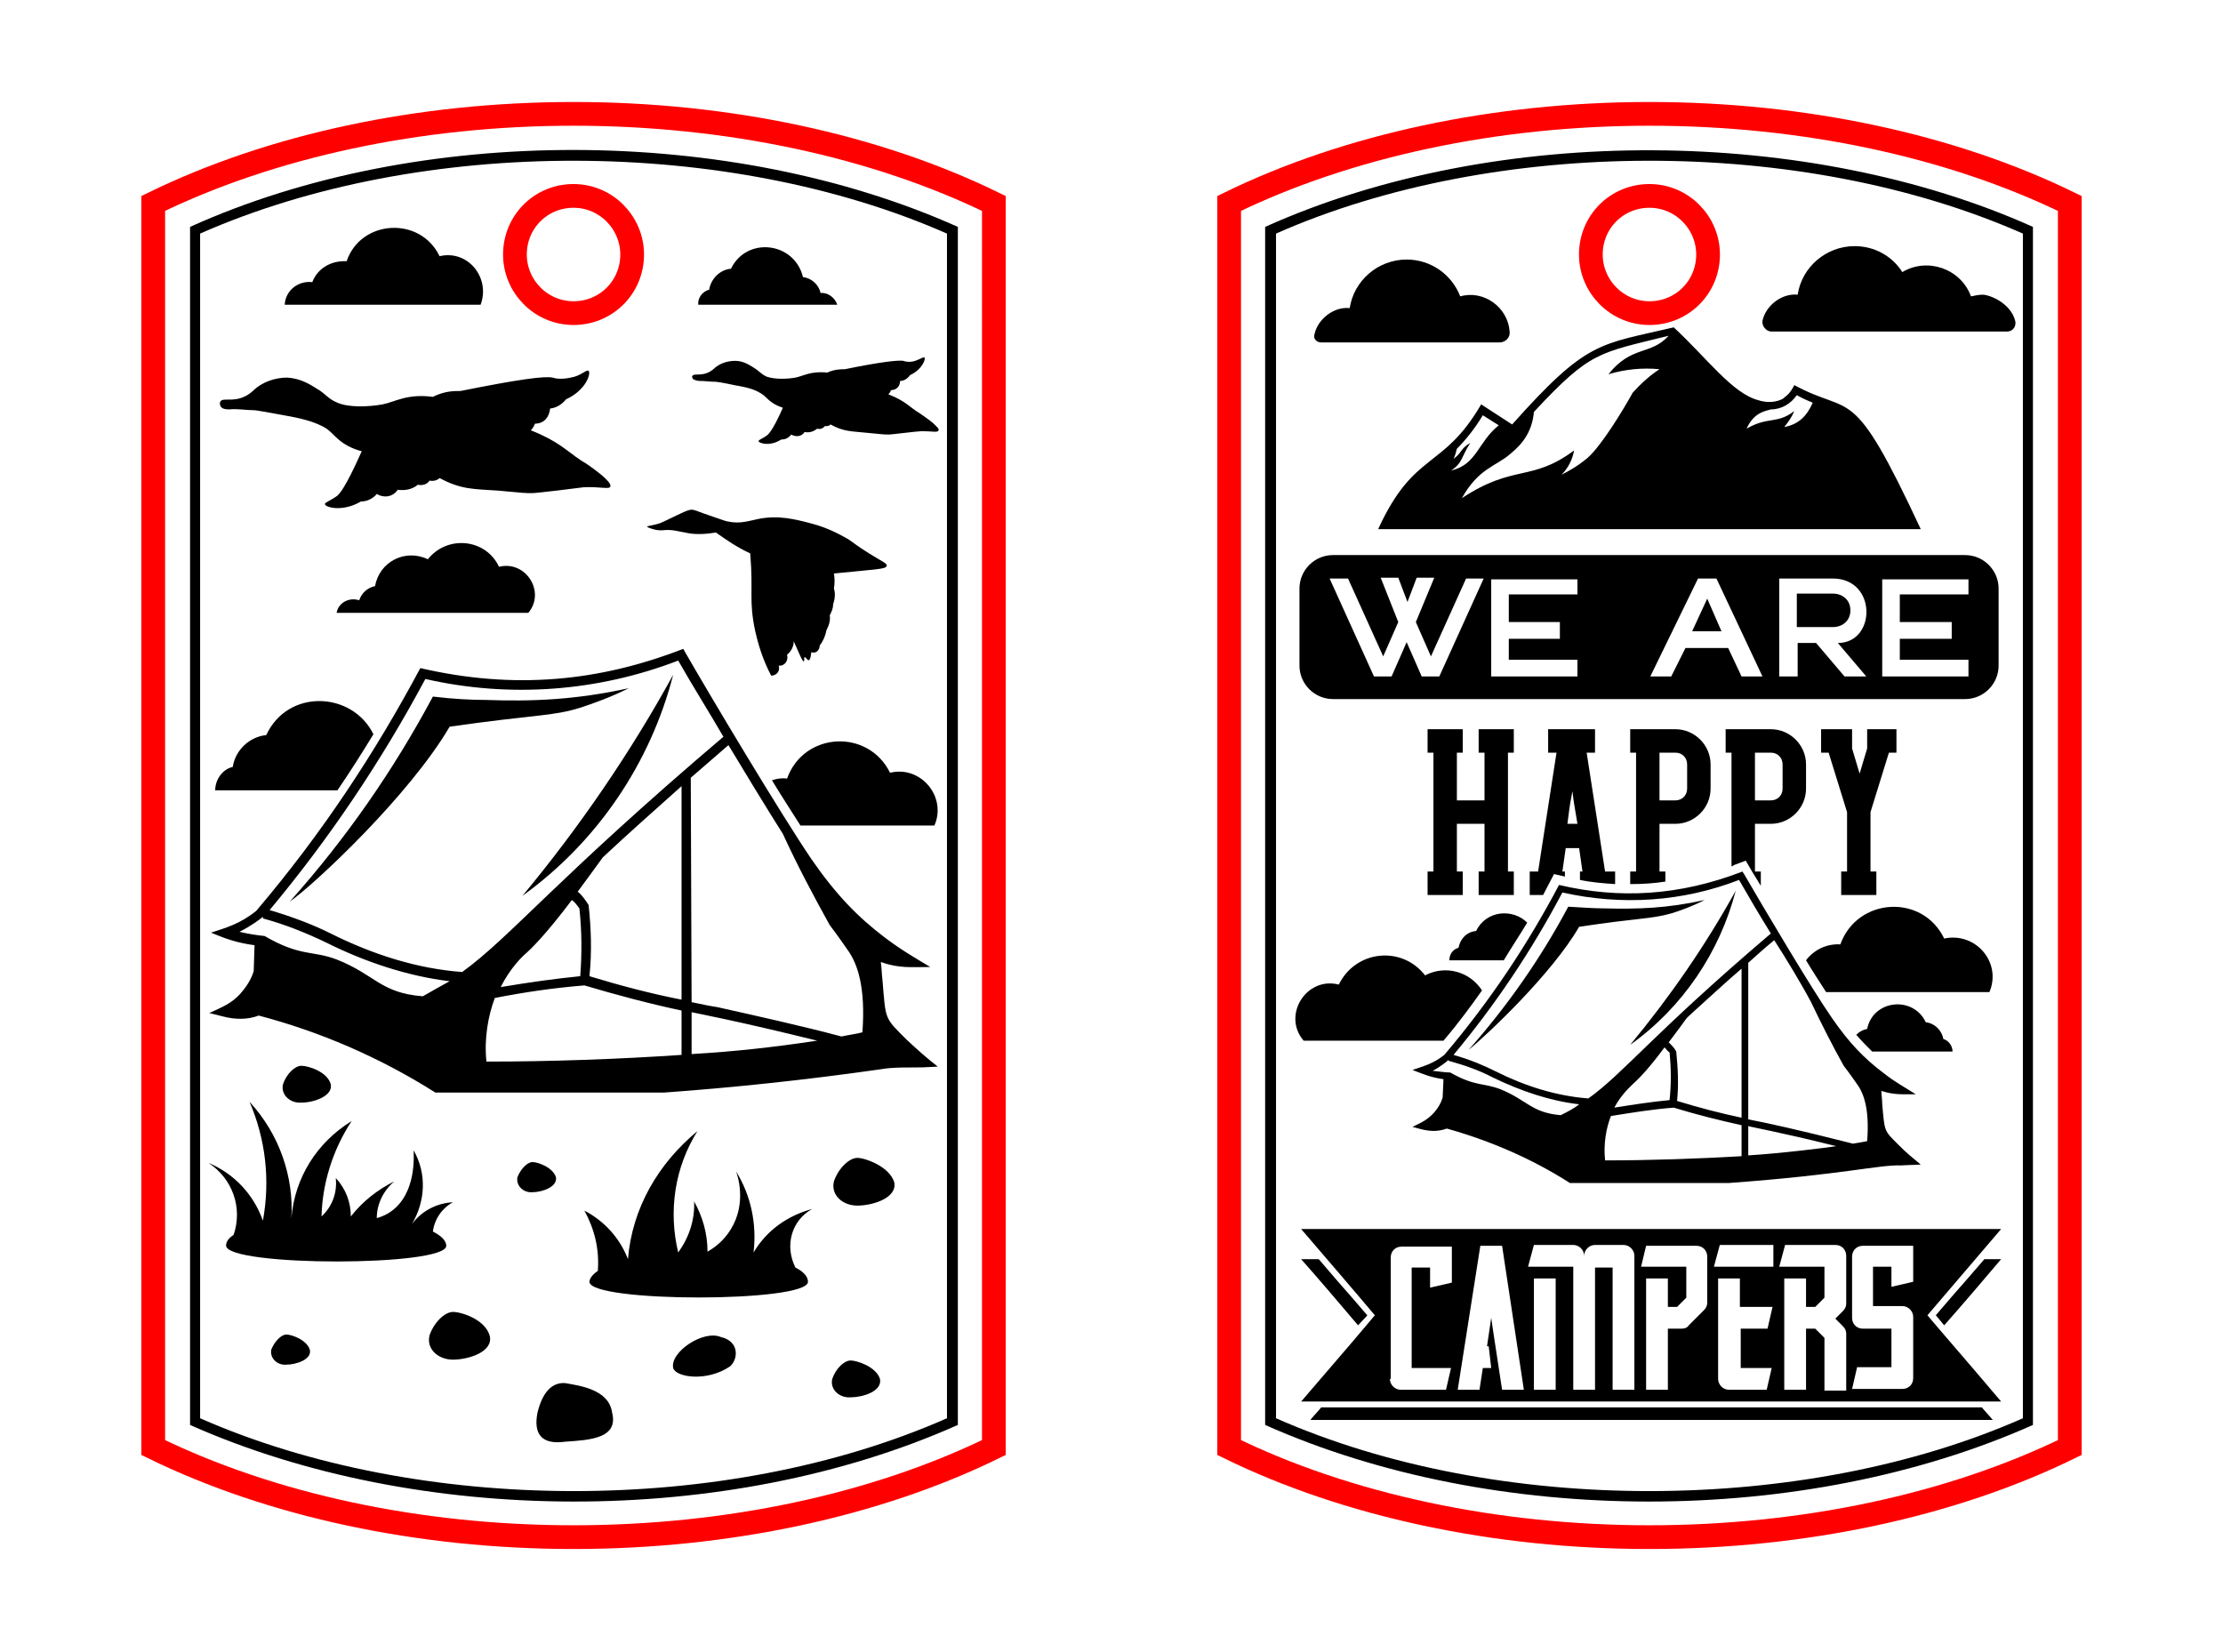
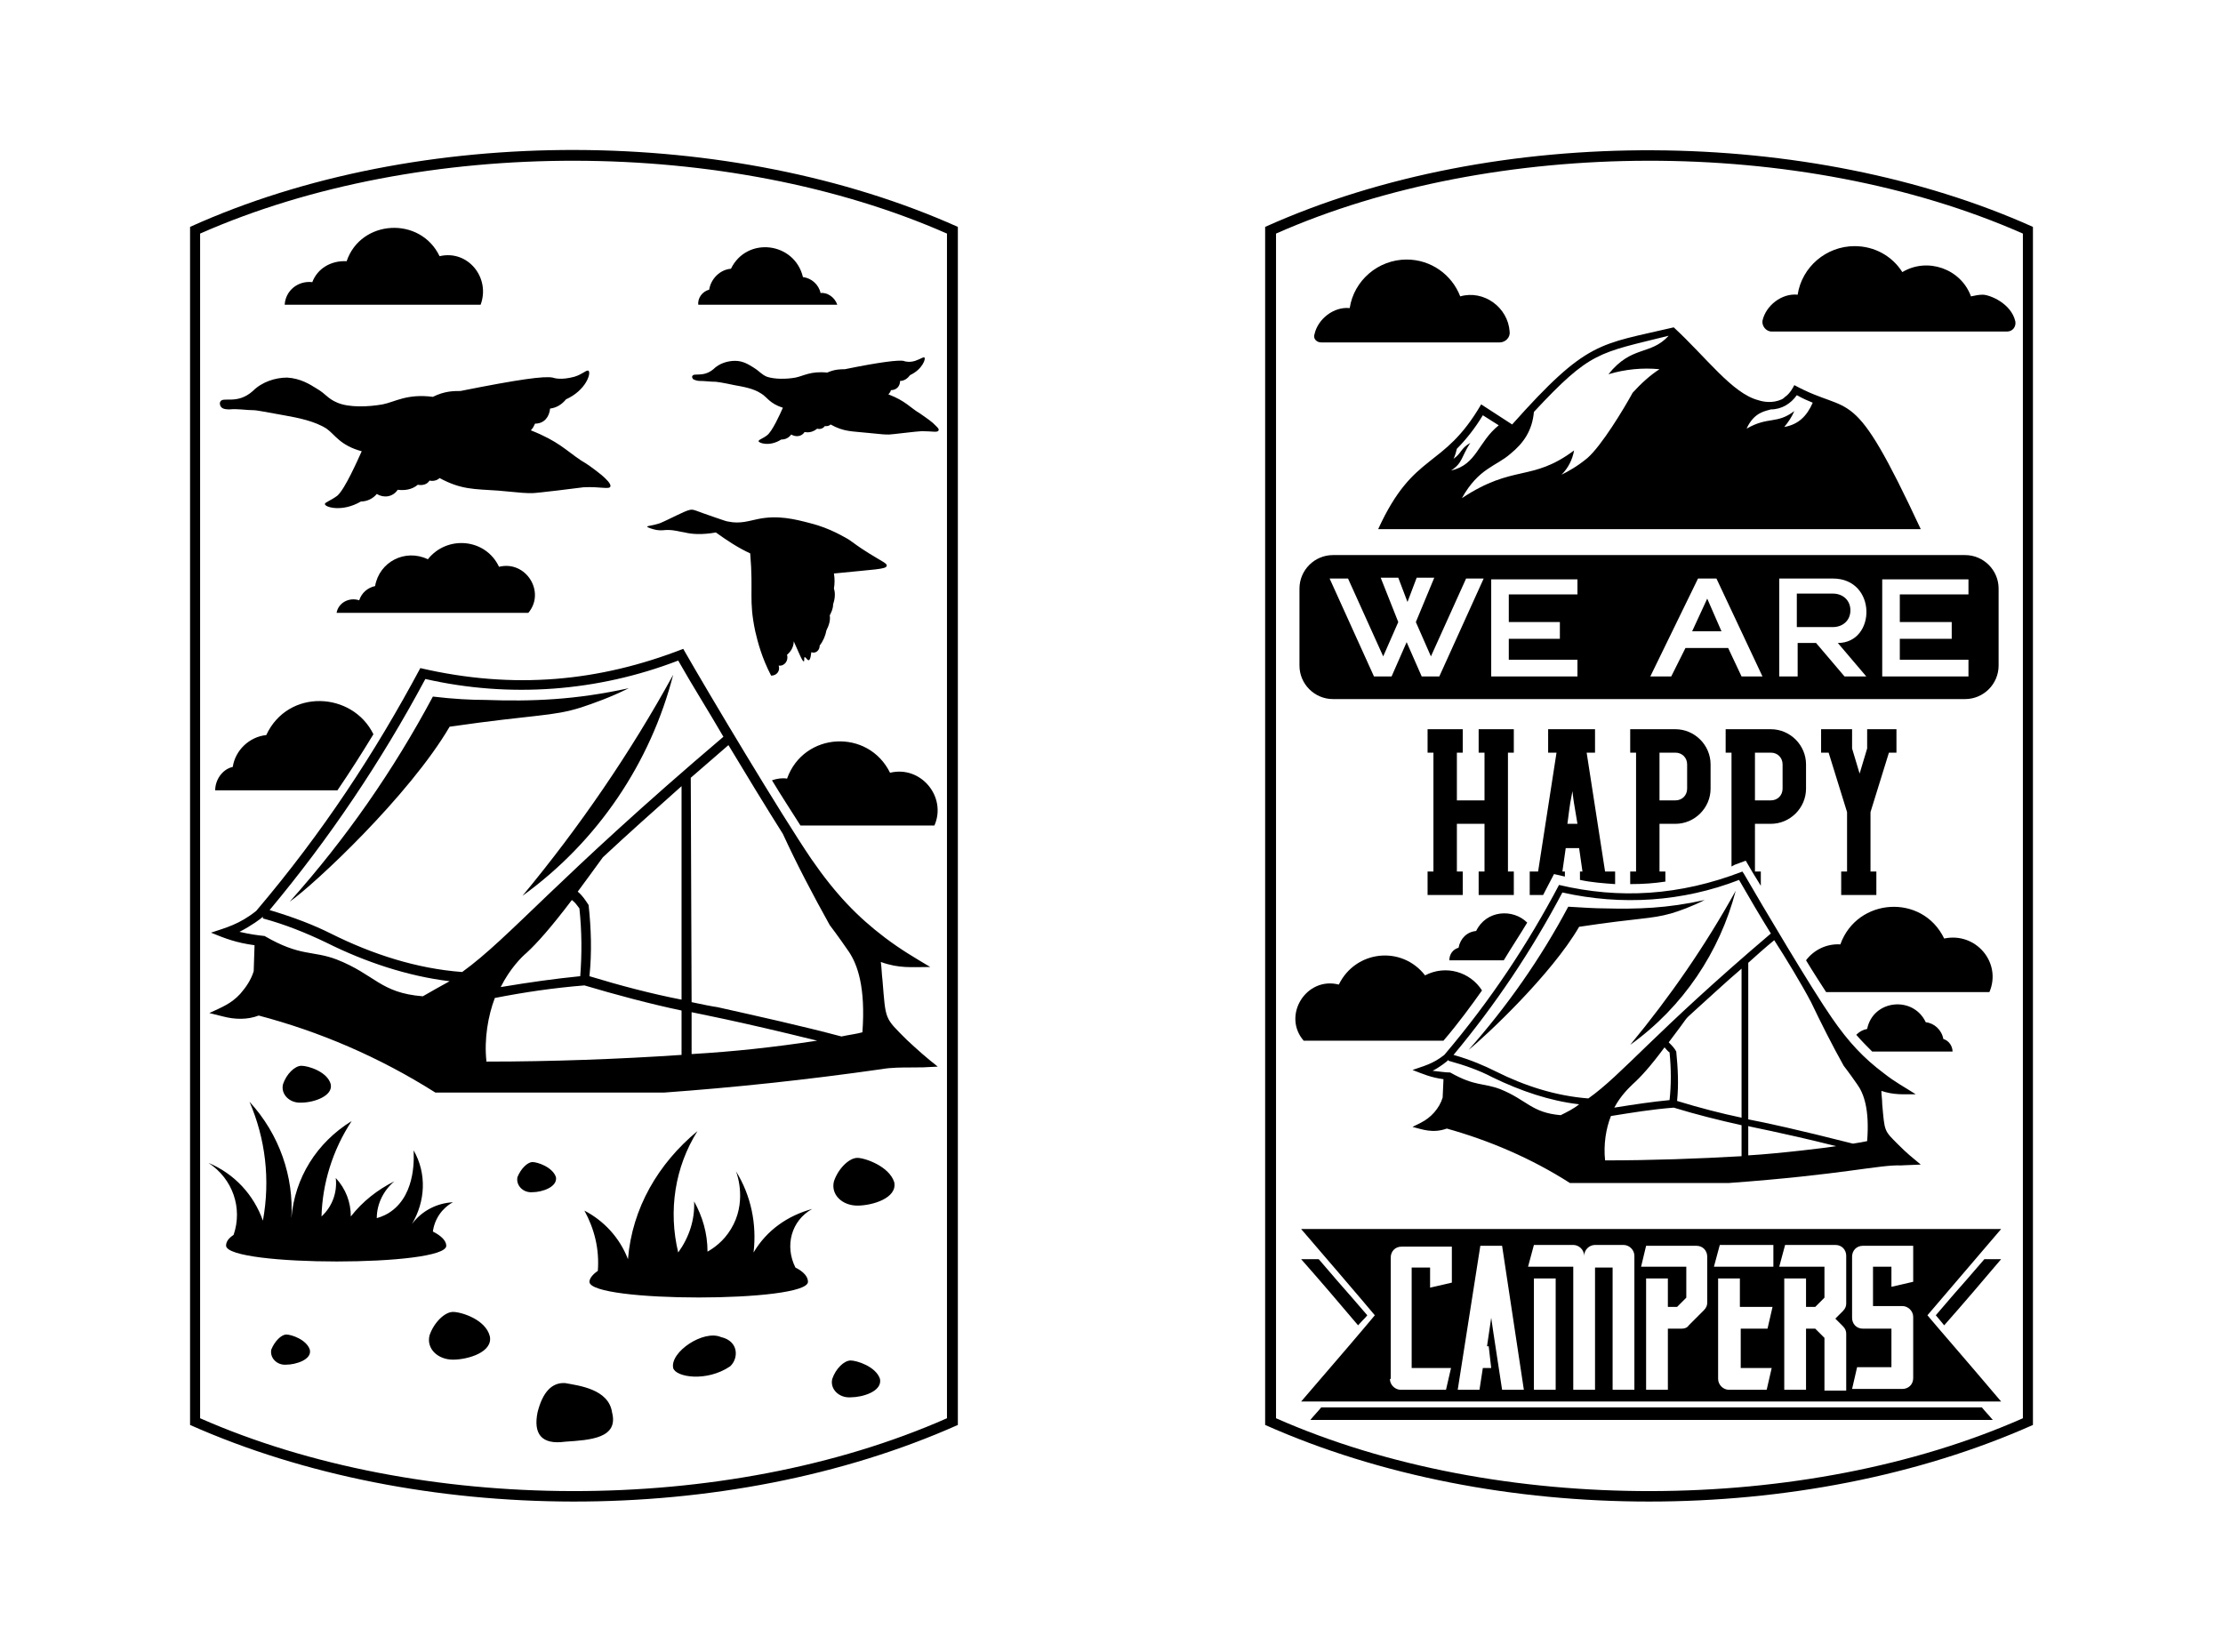
<svg xmlns="http://www.w3.org/2000/svg" version="1.1" id="Camping_Keychain_13" x="0px" y="0px" viewBox="0 0 265.5 197.3" style="enable-background:new 0 0 265.5 197.3;" xml:space="preserve">
  <style type="text/css">
	.st0{fill:none;stroke:#FF0000;stroke-width:2.835;stroke-miterlimit:10;}
</style>
-   <path class="st0" d="M68.5,13.6c-18.4,0-36.1,3.8-50.2,10.7v148.6c14.1,6.9,31.8,10.7,50.2,10.7c18.4,0,36.1-3.8,50.2-10.7V24.3  C104.6,17.4,86.9,13.6,68.5,13.6z M68.5,37.4c-3.9,0-7-3.2-7-7c0-3.9,3.1-7,7-7c3.9,0,7,3.2,7,7C75.5,34.3,72.4,37.4,68.5,37.4z" />
  <path d="M111.6,98.6h-16c-1-1.6-2.2-3.4-3.4-5.4c0.6-0.2,1.2-0.3,1.8-0.2c2-5.6,9.7-6,12.3-0.7C110,91.4,113.1,95.2,111.6,98.6z   M31.8,87.8c-2,0.2-3.7,1.8-4,3.8c-1.3,0.3-2.1,1.6-2.1,2.8h14.6c1.5-2.2,2.9-4.4,4.3-6.7C42.1,82.6,34.4,82.2,31.8,87.8z   M112,127.4c-2.1,0.1-1.5,0.1-3.2,0.1c-1,0-2.4,0-3.5,0.2c-9.1,1.3-17.7,2.2-26,2.8H52c-6.8-4.3-13.9-7.3-21.1-9.2  c-1.3,0.5-2.8,0.5-4.3,0.1L25,121c1.5-0.7,2.6-1.1,3.7-2.3c0.7-0.8,1.3-1.7,1.6-2.7l0.1-3.1c-2.2-0.3-3.5-0.8-5.2-1.5  c1.8-0.6,3.4-1,5.4-2.6c7.9-9.3,14.2-18.9,19.6-29c11.2,2.6,21.4,1.6,31.4-2.3c3.2,5.6,11.7,19.8,15.3,25.1c2.9,4.2,5.5,6.9,8.8,9.4  c2,1.5,3.4,2.3,5.4,3.5c-2.2,0-3.7,0.2-5.9-0.6c0.1,0.7,0.1,1.4,0.2,2.2c0.4,4.8,0.2,4.4,2.9,7.1C109.7,125.5,110.6,126.3,112,127.4  z M53.7,117.2c-5-0.6-10.1-2.3-14.7-4.6c-2.5-1.2-5-2.2-7.6-2.9l0-0.2c-0.2,0.2-1.4,1.1-2.8,1.8c1.3,0.3,2.1,0.4,3,0.5l0,0  c4.3,2.5,5.7,1.7,8.6,2.8c4.6,1.8,5.2,4,10.3,4.4C51.7,118.3,52.8,117.7,53.7,117.2z M55.2,116.1c5.8-4.2,11.2-11.1,31.2-28.1  c-1.8-3.1-3.7-6.1-5.4-9.1c-9.6,3.7-20.1,4.5-30.2,2.2c-5.3,9.9-11.5,19.1-18.6,27.6c3,0.9,5.3,1.8,7.3,2.8  C44.5,114,49.8,115.7,55.2,116.1z M70.4,116.6c3.6,1.1,7.4,2.1,11,2.8l0-25.5c-3.7,3.3-6.4,5.7-9.4,8.5c-1.1,1.5-2.1,2.9-3,4.1  c0.6,0.5,0.9,1,1.3,1.6C70.6,110.9,70.7,113.7,70.4,116.6z M69.2,108.5c-0.3-0.4-0.5-0.7-0.9-1c-2.5,3.3-4.2,5.2-5.4,6.3  c-0.6,0.5-2,1.9-3.1,4.1c3.6-0.6,6.5-1,9.5-1.3C69.5,114,69.5,111.3,69.2,108.5z M81.4,126l0-5.3c-3.8-0.8-7.9-1.9-11.6-3  c-3.7,0.3-7.1,0.8-10.7,1.5c-0.8,2.1-1.3,4.9-1,7.6C65.9,126.8,74,126.5,81.4,126z M97.6,124.3c-9.7-2.4-14.6-3.3-15-3.4l0,5  C87.7,125.6,92.3,125.1,97.6,124.3z M101.4,113.7c-1.3-1.9-2.3-3.2-2.3-3.2c-2-3.6-3.9-7.2-5.6-10.9c-1.9-3-4.7-7.6-6.5-10.6  c-1.5,1.3-3,2.6-4.5,3.9l0.1,26.8c1.4,0.3,2.4,0.5,3.1,0.6c4.9,1.1,9.9,2.2,14.8,3.5c0.9-0.2,1.8-0.3,2.5-0.5  C103.4,117.9,102.4,115.2,101.4,113.7z M75.1,82.2c-6.4,1.4-11.5,1.6-17.2,1.4c-1.6,0-3.7-0.1-6.2-0.4c-4.7,8.8-10.4,17-17.1,24.5  c3-2.1,14.3-12.7,19.1-20.9c10.4-1.5,12.2-1.2,15.7-2.3C70.9,84,72.9,83.3,75.1,82.2z M80.4,80.6c-5.1,9.3-11.2,18.2-18,26.4  C71.4,100.5,77.7,91.1,80.4,80.6z M53.3,148.8c0-0.6-0.6-1.2-1.6-1.7c0.2-1.5,1.1-2.8,2.4-3.5c-1.9,0.1-3.7,1-4.9,2.6  c1.6-2.7,1.8-6,0.2-8.8c0,0.5,0.4,5.1-2.7,7.3c-0.4,0.3-1,0.6-1.7,0.8c0-1.7,0.8-3.3,2.1-4.4c-2,1-3.8,2.4-5.2,4.2  c0-1.7-0.6-3.3-1.8-4.6c0.2,1.7-0.4,3.4-1.7,4.6c0.1-3.9,1.3-7.9,3.6-11.4c-4.2,2.6-6.8,6.8-7.2,11.6c0.3-4.9-1.4-10-5-13.9  c1.9,4.4,2.5,9.3,1.6,14.2c-1.1-3.1-3.4-5.6-6.5-6.9c2.9,1.9,4.1,5.4,3,8.6c-0.6,0.4-0.9,0.8-0.9,1.3  C27.2,151.3,53.3,151.3,53.3,148.8z M97,144.4c-2.9,0.8-5.4,2.5-7,5.2c0.4-3.4-0.3-6.8-2.1-9.7c0.2,0.5,1.3,3.8-0.6,6.9  c-0.9,1.5-2.1,2.3-2.8,2.7c0-2.2-0.6-4.2-1.6-6c0.1,2.2-0.6,4.3-1.9,6.1c-1.2-5-0.4-10.2,2.3-14.5c-4.7,3.9-7.8,9.2-8.3,15.3  c-1-2.6-2.9-4.6-5.2-5.8c1.2,2.2,1.8,4.6,1.6,7.2c-0.6,0.4-1,0.9-1,1.3c0,2.5,26.1,2.5,26.1,0c0-0.6-0.5-1.2-1.5-1.7c0,0,0,0,0,0  C93.7,148.8,94.5,145.8,97,144.4z M54.1,156.7c-1,0-2.3,1.3-2.8,2.8c-0.4,1.6,1,2.9,2.8,2.9c1.8,0,4.8-0.9,4.4-2.8  C58,157.6,55.1,156.7,54.1,156.7z M101.6,162.5c-0.8,0-1.8,1-2.2,2.2c-0.3,1.2,0.8,2.3,2.2,2.2c1.4,0,3.8-0.7,3.5-2.2  C104.6,163.2,102.3,162.5,101.6,162.5z M39.5,129.5c-0.4-1.5-2.7-2.2-3.5-2.2c-0.8,0-1.8,1-2.2,2.2c-0.3,1.2,0.8,2.3,2.2,2.2  C37.5,131.7,39.8,130.9,39.5,129.5z M34.2,159.4c-0.6,0-1.4,0.8-1.8,1.8c-0.2,1,0.7,1.9,1.8,1.8c1.1,0,3.1-0.6,2.8-1.8  C36.6,160,34.8,159.4,34.2,159.4z M66.4,140.6c-0.4-1.2-2.2-1.8-2.8-1.8c-0.6,0-1.4,0.8-1.8,1.8c-0.2,1,0.7,1.9,1.8,1.8  C64.7,142.4,66.6,141.8,66.4,140.6z M102.4,138.3c-1,0-2.3,1.3-2.8,2.8c-0.4,1.6,1,2.9,2.8,2.9c1.8,0,4.8-0.9,4.4-2.8  C106.2,139.3,103.3,138.3,102.4,138.3z M67.5,165.2c-1.6-0.1-2.7,1.1-3.3,3.5c-0.5,2.5,0.4,3.9,3.3,3.5c3-0.2,6.4-0.4,5.6-3.5  C72.7,165.9,69.1,165.5,67.5,165.2z M86.1,159.7c-2.1-0.9-6.1,1.8-5.7,3.7c0.3,1.1,4,1.7,6.8-0.2C88.2,162.3,88.3,160.2,86.1,159.7z   M78.4,63.3c0.6,0.1,0.9,0,1.3,0c0.9,0,1.4,0.2,2.1,0.3c0.8,0.2,2,0.3,3.7,0c1.4,1,2.6,1.8,4.1,2.5c0.4,4.7-0.2,5.5,0.6,9.3  c0.3,1.3,0.8,3.2,1.9,5.3c0.7,0,1.1-0.6,0.9-1.2c0.7,0.1,1.2-0.6,1-1.3c0.5-0.4,0.8-1,0.8-1.6c0.6,1.3,1,2.4,1.2,2.4  c0.1,0,0-0.5,0.1-0.5c0.2-0.1,0.6,1.2,0.8-0.6c0.5,0.2,1-0.2,1-0.8c0.4-0.5,0.7-1.2,0.8-1.8c0.3-0.6,0.5-1.2,0.4-1.8  c0.2-0.4,0.4-0.8,0.4-1.3c0.2-0.6,0.3-1.3,0.1-1.9c0.1-0.6,0.1-1.2,0-1.8c4.9-0.5,6.2-0.5,6.3-0.9c0.1-0.3-0.5-0.5-2.1-1.5  c-1.6-1-1.6-1.1-2.5-1.7c-0.4-0.2-2.1-1.3-4.5-1.9c-1.9-0.5-3.9-1-6.3-0.5c-1,0.2-2.1,0.6-3.5,0.3c-0.2,0-0.7-0.2-1.6-0.5  c-2.4-0.8-2.5-1-3-0.9c-0.6,0.1-2.6,1.2-3.6,1.6c-0.9,0.3-1.5,0.3-1.5,0.4C77.3,63,77.9,63.2,78.4,63.3z M66,45.1  c-1-0.2-4,0.2-11,1.6c-0.8,0-1.9,0-3.3,0.7c-3.1-0.4-4.5,0.6-6,0.9c-1.7,0.3-4,0.4-5.4-0.2c-1.2-0.5-1.3-1-2.5-1.7  c-0.8-0.5-1.9-1.2-3.5-1.3c-1.4,0-3,0.5-4.1,1.6c-1.9,1.7-3.6,0.6-3.9,1.3c-0.1,0.2,0,0.5,0.1,0.6c0.2,0.3,0.8,0.3,1,0.3  c1-0.1,2,0.1,3,0.1c0.2,0,1.3,0.2,3.5,0.6c1.7,0.3,3.7,0.7,5.1,1.6c1,0.7,1.6,2,4.2,2.7c-0.5,1.1-2,4.5-2.9,5.3  c-0.8,0.6-1.5,0.8-1.5,1c0,0.4,2.1,1,4.3-0.3c0.8,0,1.5-0.4,1.9-0.9c0.8,0.5,1.9,0.4,2.5-0.5c0.8,0.1,1.7,0,2.4-0.6  c0.5,0.1,1.1,0,1.4-0.5c0.4,0.1,0.9,0,1.2-0.3c2.6,1.4,4.1,1.3,7,1.5c3.1,0.3,3.2,0.3,4.1,0.3c0.5,0,5.4-0.6,6.1-0.7  c2-0.1,3.1,0.3,3.2-0.1c0.1-0.3-0.5-0.9-1.1-1.4c-1-0.8-1.7-1.3-2.4-1.7c-1.8-1.2-2.7-2.3-6-3.6c0.3-0.3,0.4-0.6,0.5-0.8  c1.1,0,1.7-0.8,1.8-1.8c0.8-0.1,1.4-0.5,1.9-1.1c2.4-1.1,3-3.1,2.7-3.4c-0.2-0.2-0.7,0.4-1.7,0.7C67.1,45.4,66.3,45.2,66,45.1z   M83.6,45.5c0.6,0,1.2,0.1,1.9,0.1c0.1,0,0.8,0.1,2.2,0.4c1.1,0.2,2.3,0.4,3.2,1c0.7,0.4,1,1.2,2.6,1.7c-0.3,0.7-1.3,2.9-1.9,3.3  c-0.5,0.4-1,0.5-1,0.7c0,0.2,1.3,0.7,2.7-0.2c0.5,0,0.9-0.2,1.2-0.6c0.5,0.3,1.2,0.3,1.6-0.3c0.5,0.1,1,0,1.5-0.4  c0.3,0.1,0.7,0,0.9-0.3c0.3,0,0.5,0,0.7-0.2c1.6,0.9,2.6,0.8,4.4,1c2,0.2,2,0.2,2.6,0.2c0.3,0,3.4-0.4,3.9-0.4c1.3,0,1.9,0.2,2-0.1  c0.1-0.2-0.3-0.5-0.7-0.9c-0.6-0.5-1.1-0.8-1.5-1.1c-1.2-0.7-1.7-1.5-3.8-2.3c0.2-0.2,0.3-0.4,0.3-0.5c0.7,0,1.1-0.5,1.1-1.1  c0.5,0,0.9-0.3,1.2-0.7c1.5-0.7,1.9-2,1.7-2.1c-0.1-0.1-0.5,0.2-1.1,0.4c-0.6,0.2-1.2,0.1-1.4,0c-0.6-0.1-2.6,0.1-7,1  c-0.5,0-1.2,0-2.1,0.4c-2-0.2-2.8,0.4-3.8,0.6c-1.1,0.2-2.5,0.2-3.4-0.1c-0.7-0.3-0.8-0.6-1.6-1.1c-0.5-0.3-1.2-0.8-2.2-0.8  c-0.9,0-1.9,0.3-2.6,1c-1.2,1-2.3,0.4-2.5,0.8c-0.1,0.1,0,0.3,0.1,0.4C83.2,45.5,83.5,45.5,83.6,45.5z M52.5,30.6  c-2.3-4.8-9.4-4.4-11.1,0.6c-1.9-0.1-3.5,0.9-4.1,2.5c-1.7-0.2-3.2,1-3.3,2.7h23.4C58.6,33.2,55.9,29.8,52.5,30.6z M59.6,67.7  c-1.6-3.4-6.2-3.8-8.5-0.9c-2.7-1.3-5.8,0.3-6.3,3.2c-0.9,0.2-1.6,0.8-1.9,1.7c-1.2-0.4-2.5,0.3-2.7,1.5h22.9  C65.2,70.7,62.8,66.9,59.6,67.7z M98,35c-0.2-1-1.1-1.8-2.1-1.9c-1-4.2-6.7-4.9-8.6-1c-1.3,0.1-2.4,1.2-2.6,2.5  c-0.8,0.2-1.4,1-1.3,1.8h16.6C99.7,35.5,98.8,34.9,98,35z M114.4,27.1v143.1c-27.6,12.3-64.5,12.1-91.7,0V27.1  C50.1,14.7,87.4,15,114.4,27.1z M113.1,27.9c-26.1-11.5-62.7-11.7-89.2,0v141.5c26.1,11.5,62.7,11.7,89.2,0V27.9z" />
-   <path class="st0" d="M197,13.6c-18.4,0-36.1,3.8-50.2,10.7v148.6c14.1,6.9,31.8,10.7,50.2,10.7c18.4,0,36.1-3.8,50.2-10.7V24.3  C233.1,17.4,215.4,13.6,197,13.6z M197,37.4c-3.9,0-7-3.2-7-7c0-3.9,3.1-7,7-7c3.9,0,7,3.2,7,7C204,34.3,200.9,37.4,197,37.4z" />
  <path d="M237.6,118.5h-19.5c-0.7-1.1-1.5-2.3-2.4-3.8c0.9-1.2,2.4-2,4.1-1.9c2-5.6,9.8-6.1,12.4-0.7  C236,111.3,239.1,115,237.6,118.5z M170.5,104.1v2.8h4.2v-2.8H174v-5.7h3.3v5.7h-0.7v2.8h4.2v-2.8h-0.7V89.9h0.7v-2.8h-4.2v2.8h0.7  v5.7H174v-5.7h0.7v-2.8h-4.2v2.8h0.7v14.2L170.5,104.1L170.5,104.1z M182.4,110.2c-1.7-1.7-4.9-1.5-6.1,1c-1.1,0.1-1.9,0.9-2.1,2  c-0.7,0.2-1.1,0.8-1.1,1.5h6.5C180.5,113.2,181.5,111.7,182.4,110.2z M232.1,124.1c-0.2-1.1-1.1-1.9-2.1-2c-1.5-3.2-6.3-2.7-7,0.8  c-0.5,0.1-0.9,0.3-1.3,0.7c0.6,0.7,1.3,1.4,1.9,2h9.6C233.2,125,232.8,124.3,232.1,124.1z M183.7,104.1l2.2-14.2h-1v-2.8h5.6v2.8h-1  l2.2,14.2h1.2v1.5c-1.4-0.1-2.8-0.2-4.2-0.5v-1h0.3l-0.4-2.8H187l-0.4,2.8h0.3v0.6c0,0-0.9-0.2-1.3-0.3c-0.5,1-0.7,1.3-1.3,2.5h-1.6  v-2.8H183.7z M187.2,98.4h1.2c-0.5-3.1-0.4-2.2-0.6-3.9C187.5,96.2,187.6,95.3,187.2,98.4z M172.4,124.3c1.8-2.1,3.4-4.3,4.6-6  c-1.4-2.2-4.3-3.1-6.8-1.8c-2.8-3.6-8.3-3-10.3,1.1c-3.9-1-6.8,3.7-4.2,6.7C155.7,124.3,172.4,124.3,172.4,124.3z M217.5,87.1v2.8  h0.9l2.2,7.1v7.1h-0.7v2.8h4.2v-2.8h-0.7V97l2.2-7.1h0.9v-2.8h-3.5v2.3l-0.9,3l-0.9-3v-2.3H217.5z M209.6,98.4v5.7h0.7v1.7  c-1.1-1.8-1-1.6-1.8-3c-1.9,0.7-1.1,0.4-1.7,0.7V89.9h-0.7v-2.8h5.4c2.3,0,4.2,1.9,4.2,4.2v2.9c0,2.3-1.9,4.2-4.2,4.2H209.6z   M209.6,95.6h1.9c0.8,0,1.4-0.6,1.4-1.4v-2.9c0-0.8-0.6-1.4-1.4-1.4h-1.9V95.6z M195.4,104.1V89.9h-0.7v-2.8h5.4  c2.3,0,4.2,1.9,4.2,4.2v2.9c0,2.3-1.9,4.2-4.2,4.2h-1.9v5.7h0.7v1.2c-1.3,0.2-2.6,0.3-4.2,0.3v-1.5  C194.7,104.1,195.4,104.1,195.4,104.1z M198.2,95.6h1.9c0.8,0,1.4-0.6,1.4-1.4v-2.9c0-0.8-0.6-1.4-1.4-1.4h-1.9V95.6z M172.3,131.1  l0.1-2.2c-1.5-0.2-2.4-0.6-3.7-1.1c1.4-0.5,2.4-0.7,3.8-1.8c5.6-6.6,10-13.3,13.7-20.3c7.2,1.7,14.4,1.3,21.9-1.6l0.2,0.3  c2.2,3.8,8,13.6,10.5,17.2c2,2.9,3.8,4.8,6.2,6.6c1.4,1.1,2.4,1.6,3.8,2.5c-1.5,0-2.6,0.1-4.1-0.4c0,0.5,0.1,1,0.1,1.6  c0.3,3.3,0.2,3.1,1.9,4.8c1.1,1.1,1.5,1.4,2.7,2.4c-2.7,0.1-2.2,0.1-2.3,0.1c-2.7-0.1-6.9,1.1-20.6,2.1h-19c-4.7-3-9.7-5.1-14.7-6.5  c-1.7,0.6-2.9,0.1-4.1-0.2l1-0.5C170.9,133.5,171.9,132.4,172.3,131.1z M208,138.1l0-3.7c-2.7-0.6-5.5-1.3-8.1-2.1  c-2.6,0.2-5,0.6-7.5,1c-0.6,1.5-0.9,3.4-0.7,5.3C197.2,138.6,202.8,138.4,208,138.1z M200.3,131.5c2.6,0.8,5.3,1.5,7.7,2l0-17.8  c-2,1.7-3.9,3.5-5.8,5.2c-1.2,1.1-0.3,0.2-2.9,3.6c0.4,0.4,0.7,0.7,0.9,1.1C200.4,127.6,200.5,129.5,200.3,131.5z M198.8,125.1  c-1.7,2.3-2.9,3.6-3.8,4.4c-0.4,0.4-1.4,1.3-2.2,2.8c2.5-0.4,4.5-0.7,6.6-0.9c0.2-1.8,0.2-3.7,0-5.7  C199.2,125.6,199,125.3,198.8,125.1z M219.3,136.9c-6.8-1.7-10.3-2.3-10.5-2.4l0,3.5C212.4,137.8,218.9,137,219.3,136.9z   M211.9,112.3c-1.1,0.9-2.1,1.8-3.1,2.7l0,18.7c2.1,0.4,5.8,1.2,12.5,2.9c0.7-0.1,1.2-0.2,1.7-0.3c0.3-3.8-0.4-5.7-1.2-6.8  c-0.9-1.3-1.6-2.2-1.6-2.2c-1.4-2.5-2.7-5.1-3.9-7.6C215.2,117.6,213.2,114.3,211.9,112.3z M173.6,126c2.1,0.6,3.7,1.3,5.1,2  c3.4,1.7,7.1,2.9,11,3.2c4.1-2.9,7.8-7.8,21.8-19.7c-1.3-2.1-2.6-4.3-3.8-6.4c-6.7,2.6-14,3.1-21.1,1.5  C182.9,113.6,178.6,120,173.6,126z M173.2,128.1L173.2,128.1c3,1.7,3.9,1.2,6,2c3.2,1.3,3.7,2.8,7.2,3.1c0.8-0.4,1.6-0.8,2.2-1.3  c-3.5-0.4-7-1.6-10.3-3.2c-1.7-0.9-3.5-1.5-5.3-2l0-0.1c-0.2,0.2-1.1,0.9-1.9,1.3C172.1,128,172.6,128.1,173.2,128.1z M188.6,110.7  c7.3-1.1,8.5-0.9,11-1.6c1-0.3,2.4-0.8,4-1.6c-4.5,1-8,1.1-12,1c-1.1,0-2.6-0.1-4.3-0.2c-3.3,6.2-7.3,11.9-11.9,17.1  C177.4,123.8,185.3,116.4,188.6,110.7z M194.7,124.8c6.3-4.5,10.7-11.1,12.6-18.4C203.7,112.9,199.5,119,194.7,124.8z M163.3,157.1  c-3.7-4.3-1.6-1.8-5.8-6.7h-2.1c2.3,2.6,4.6,5.3,6.8,7.9C163.1,157.3,162.9,157.6,163.3,157.1z M231.2,157.1c0.4,0.5,0.2,0.2,1,1.2  c2.3-2.6,4.6-5.3,6.8-7.9H237C232.7,155.4,235.3,152.3,231.2,157.1z M155.4,146.8h83.6c-0.5,0.6-8.3,9.7-8.8,10.3  c0.9,1.1,5,5.8,8.8,10.3h-83.6c3.8-4.4,7.9-9.2,8.8-10.3C163.3,156,156.1,147.6,155.4,146.8z M185.8,152.7h-2.6V166h2.6V152.7z   M207.9,163.4v-4.7h3.2l0.6-2.6h-3.9v-3.4h-2.6v12c0,0.7,0.6,1.3,1.3,1.3h4.5l0.6-2.6H207.9z M225.9,158.6v4.7h-4.1l-0.6,2.6h6  c0.7,0,1.3-0.5,1.3-1.3v-7.3c0-0.7-0.6-1.3-1.3-1.3h-3.5v-4.7h2.2v2.4l2.6-0.6v-4.3h-6c-0.8,0-1.3,0.6-1.3,1.3v7.3  c0,0.7,0.5,1.3,1.3,1.3H225.9z M212.5,151.3h5.4v3.7l-1.1,1.1h-1.1v-3.4h-2.6V166h2.6v-7.3h1.1l1.1,1.1v6.3h2.6v-6.8  c0-0.3-0.1-0.6-0.4-0.9l-0.9-0.9l0.9-0.9c0.3-0.3,0.4-0.6,0.4-0.9V150c0-0.7-0.5-1.3-1.3-1.3h-6L212.5,151.3z M204.7,151.3h7.1v-2.6  h-6.4L204.7,151.3z M196,151.3h5.4c0,1.3,0,2.4,0,3.7l-1.1,1.1h-1.1v-3.4h-2.6V166h2.6v-7.3h1.6c0.4,0,0.7-0.1,0.9-0.4l1.8-1.8  c0.3-0.3,0.4-0.6,0.4-0.9c0-1.9,0-3.5,0-5.5c0-0.7-0.5-1.3-1.3-1.3h-6L196,151.3z M182.5,151.3h5.4V166h2.6v-14.6h2.1V166h2.6V150  c0-0.7-0.6-1.3-1.3-1.3h-3.4c-0.7,0-1.3,0.6-1.3,1.3c0-0.7-0.6-1.3-1.3-1.3h-4.7L182.5,151.3z M174.1,166h2.6l0.4-2.6h1l-0.3-2.6  h-0.2l0.5-3.4c0.6,4.1-0.4-2.6,1.3,8.6h2.6l-2.6-17.2h-2.6L174.1,166z M166,164.7c0,0.7,0.6,1.3,1.3,1.3h5.4l0.6-2.6h-4.7v-12h2.2  v2.4l2.6-0.6v-4.3h-6c-0.8,0-1.3,0.6-1.3,1.3V164.7z M157.8,168.1c-0.4,0.5-0.9,1-1.3,1.5H238c-0.4-0.5-0.9-1-1.3-1.5H157.8z   M155.2,79.5v-9.2c0-2.2,1.8-4,4-4h75.5c2.2,0,4,1.8,4,4v9.2c0,2.2-1.8,4-4,4h-75.5C157,83.5,155.2,81.7,155.2,79.5z M224.8,80.8  h10.3v-2h-8.2v-2.5h6.2v-2h-6.2v-3.3h8.2v-1.8h-10.3V80.8z M212.6,80.8h2.1v-4h2.2l3.4,4h2.6l-3.4-4c4.6,0,4.7-7.7-0.6-7.7h-6.4  V80.8z M197.1,80.8h2.5l1.7-3.4h5.1l1.6,3.4h2.5L205,69.1h-2.2L197.1,80.8z M178.1,80.8h10.3v-2h-8.2v-2.5h6.1v-2h-6.1v-3.3h8.2  v-1.8h-10.3V80.8z M158.8,69.1l5.3,11.7h2.1l1.8-4.1l1.8,4.1h2.1l5.3-11.7h-2.1l-4.2,9.3l-1.8-4.1l2.2-5.3h-2.1l-1.1,2.9l-1.1-2.9  h-2.1l2.1,5.3l-1.8,4.1l-4.2-9.3C160.9,69.1,158.8,69.1,158.8,69.1z M203.9,71.5l-1.8,3.9h3.5L203.9,71.5z M221,72.9  c0-1.2-0.9-2-2.1-2h-4.3v4h4.3C220.1,74.9,221,74.1,221,72.9z M199.9,39.1c3.9,3.6,7,7.9,10.1,8.7c0.6,0.2,1.7,0.4,2.8-0.1  c0.2-0.1,0.3-0.2,0.4-0.3c0.6-0.4,1-1.2,1.1-1.4c7,3.8,6.8-0.6,15.1,17.2h-64.8c4.3-9.4,7.7-7,12.3-14.9l3.7,2.4  C189.6,40.6,191,41.2,199.9,39.1z M208.6,51.2c2.6-1.5,3.6-0.5,5.7-2.1c-0.3,0.7-0.7,1.3-1.2,1.9c1.7-0.3,2.7-1.3,3.4-2.9  c-0.5-0.2-1.2-0.5-1.9-0.9c-0.7,1-1.8,1.7-3.1,1.7C210.9,49.1,209.5,49.2,208.6,51.2z M175.6,52.9c-1.1,1.7-0.9,2.4-2.3,3.3  c3.1-0.7,3.2-3.4,5.7-5.4l-1.9-1.2c-0.9,1.5-2,2.9-3.1,4c-0.1,0.4-0.2,0.8-0.4,1.2C174.6,54.1,174.4,53.6,175.6,52.9z M183.2,49.2  c-0.2,2.2-1.2,3.7-2.8,5c-1.7,1.5-3.8,1.7-5.8,5.3c6.2-4.1,8.3-1.9,13.4-5.7c-0.2,1.1-0.7,2.1-1.5,2.9c0.8-0.4,1.9-1,3.1-2  c1.7-1.5,4.3-5.8,5.4-7.8c1-1.1,2.1-2.1,3.2-2.8c-2-0.2-4.1,0-6.1,0.6c2.8-3.5,5-2.2,7.2-4.6C190.9,42.2,190,41.9,183.2,49.2z   M211.6,39.6c9.1,0,19.2,0,28.1,0c0.7,0,1.1-0.6,1-1.2c0,0,0,0,0,0c-0.5-2.2-3.1-3.2-3.9-3.2c-0.5,0-0.9,0.1-1.4,0.2  c-1.2-3.3-5.2-4.7-8.2-2.9c-1.2-1.9-3.3-3.1-5.7-3.1c-3.4,0-6.3,2.5-6.8,5.8c-1.9-0.2-3.8,1.3-4.2,3.1  C210.4,38.9,210.9,39.6,211.6,39.6z M157.8,40.9c12,0,9.2,0,21.3,0c0.7,0,1.3-0.6,1.2-1.3c-0.2-2.9-3.1-5-5.9-4.2  c-1-2.6-3.5-4.4-6.4-4.4c-3.4,0-6.3,2.5-6.8,5.8c-1.9-0.2-3.8,1.3-4.2,3.1c0,0,0,0,0,0C156.8,40.4,157.2,40.9,157.8,40.9z   M242.8,27.1v143.1c-27.4,12.2-64.3,12.2-91.7,0V27.1C178.9,14.6,216.3,15.2,242.8,27.1z M241.6,27.9c-26.5-11.7-63.2-11.5-89.2,0  v141.5c26.5,11.7,63.2,11.5,89.2,0V27.9z" />
</svg>